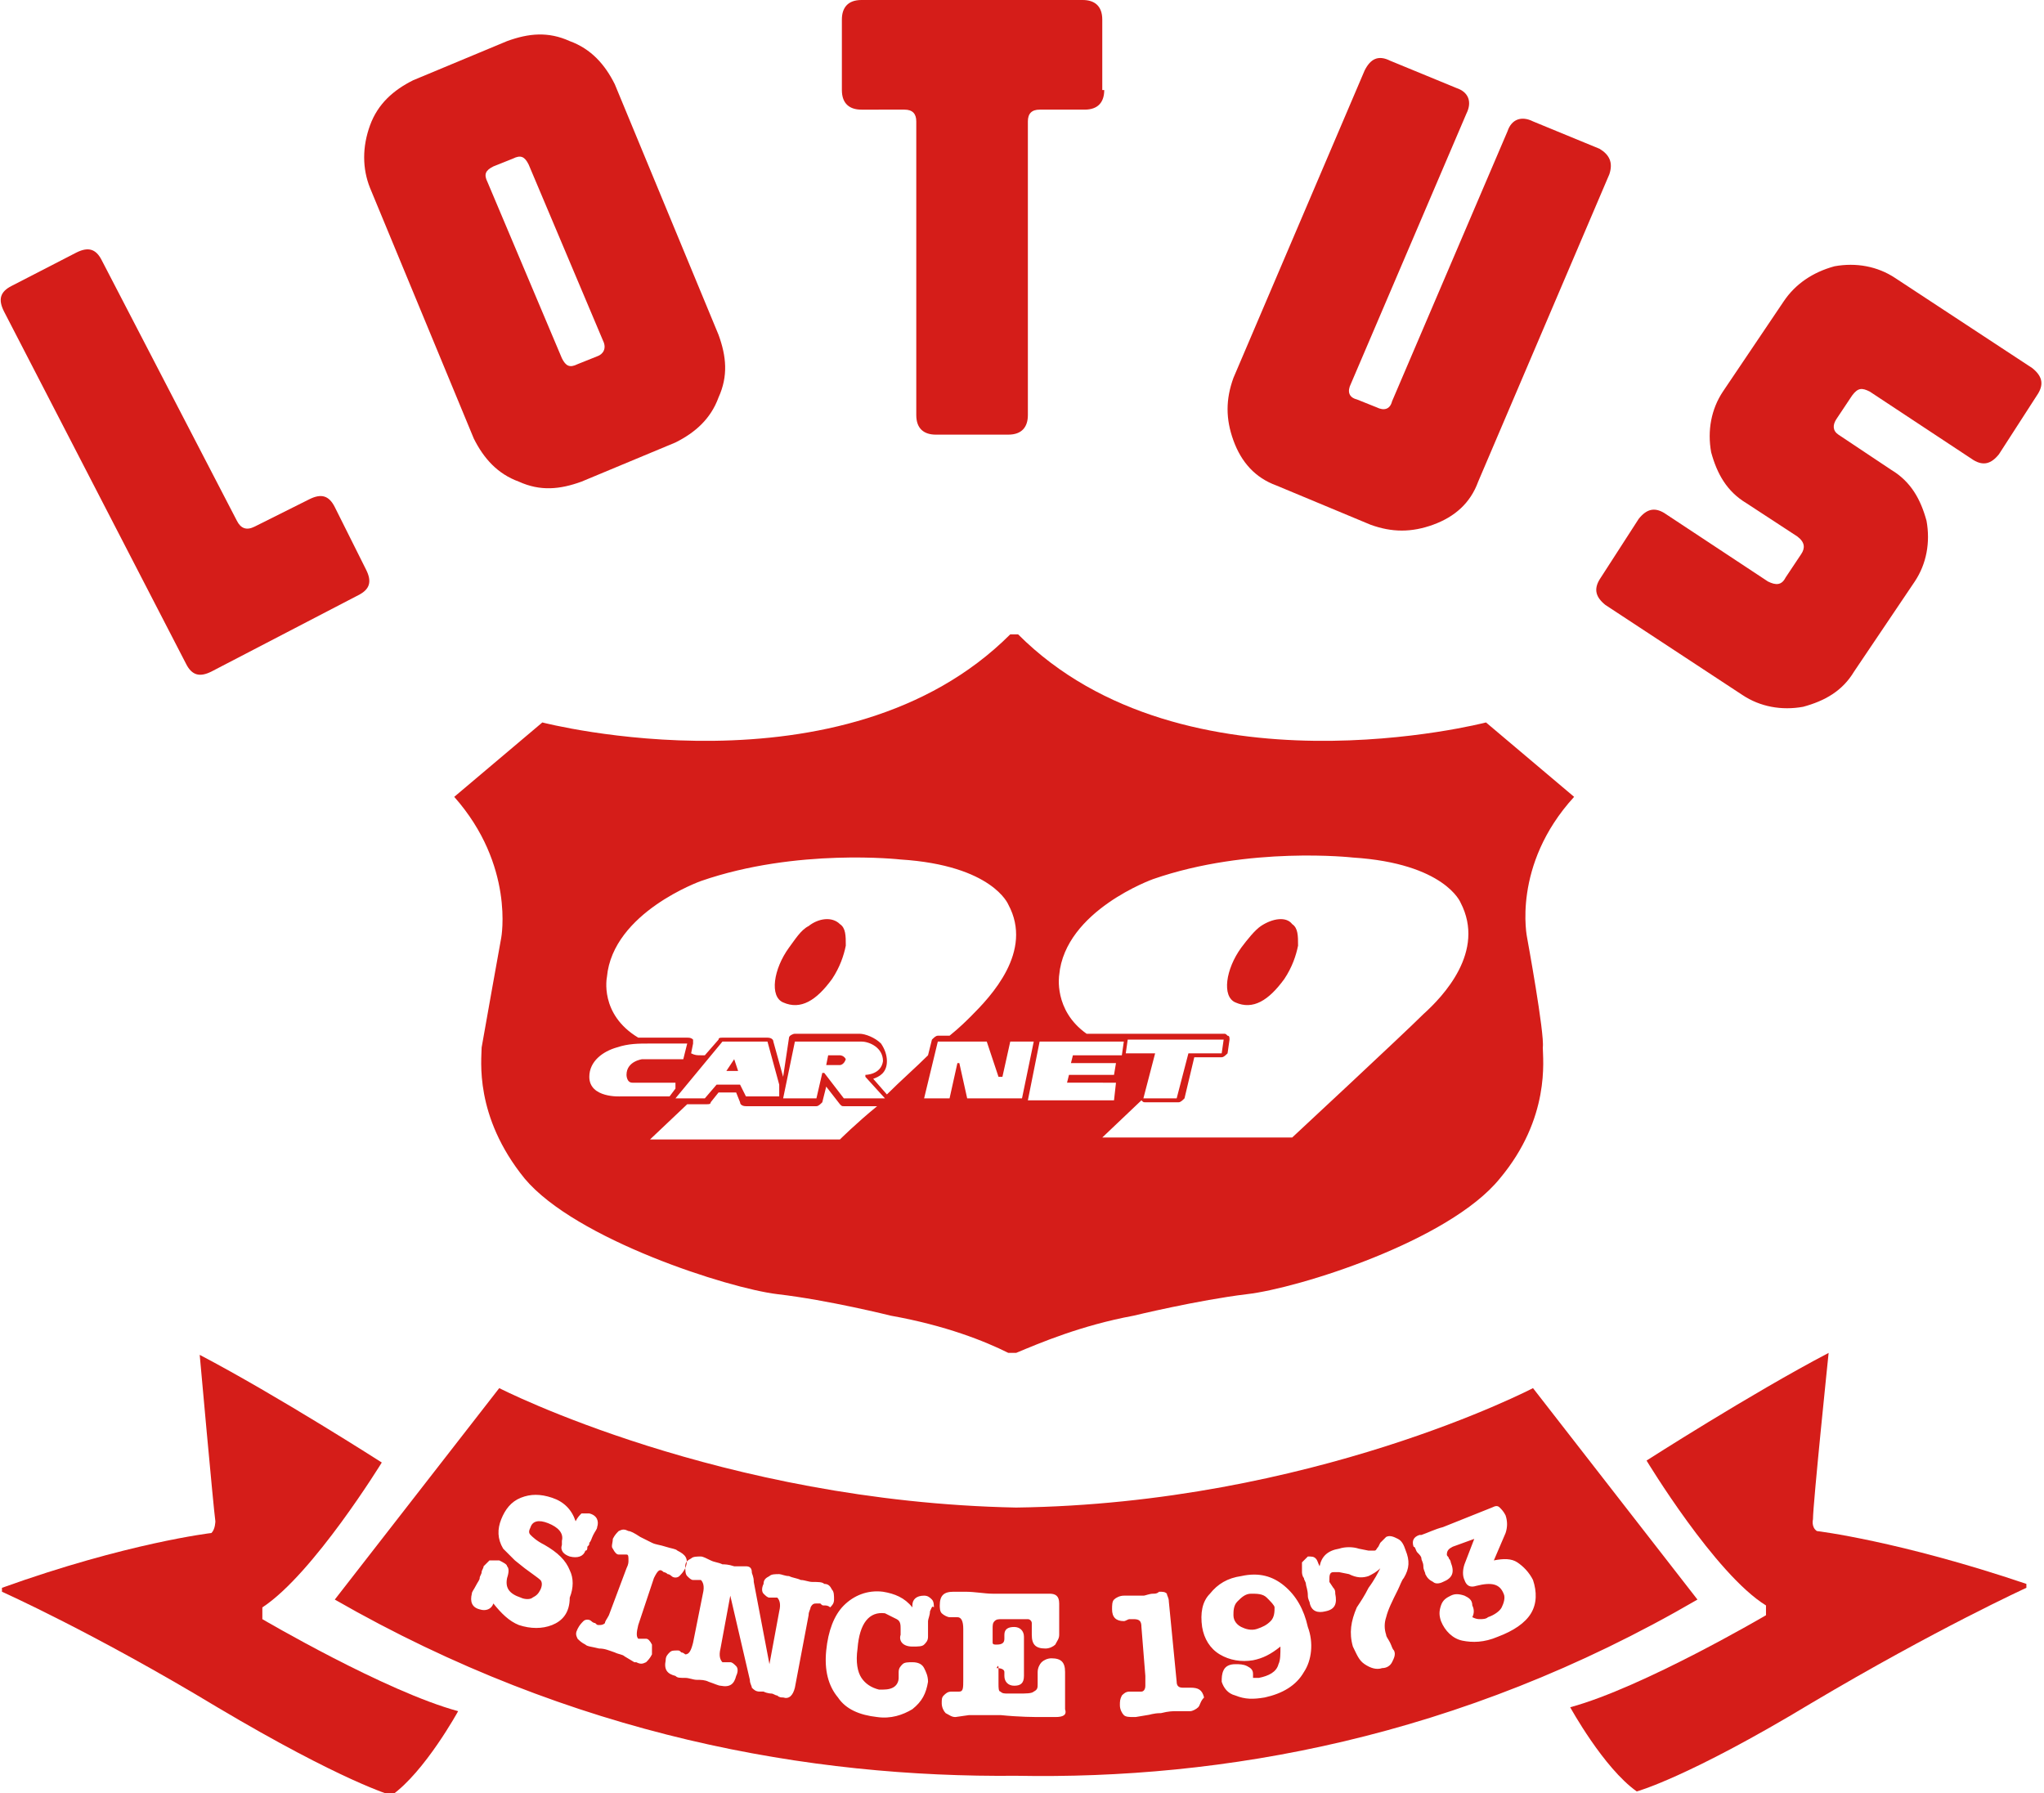
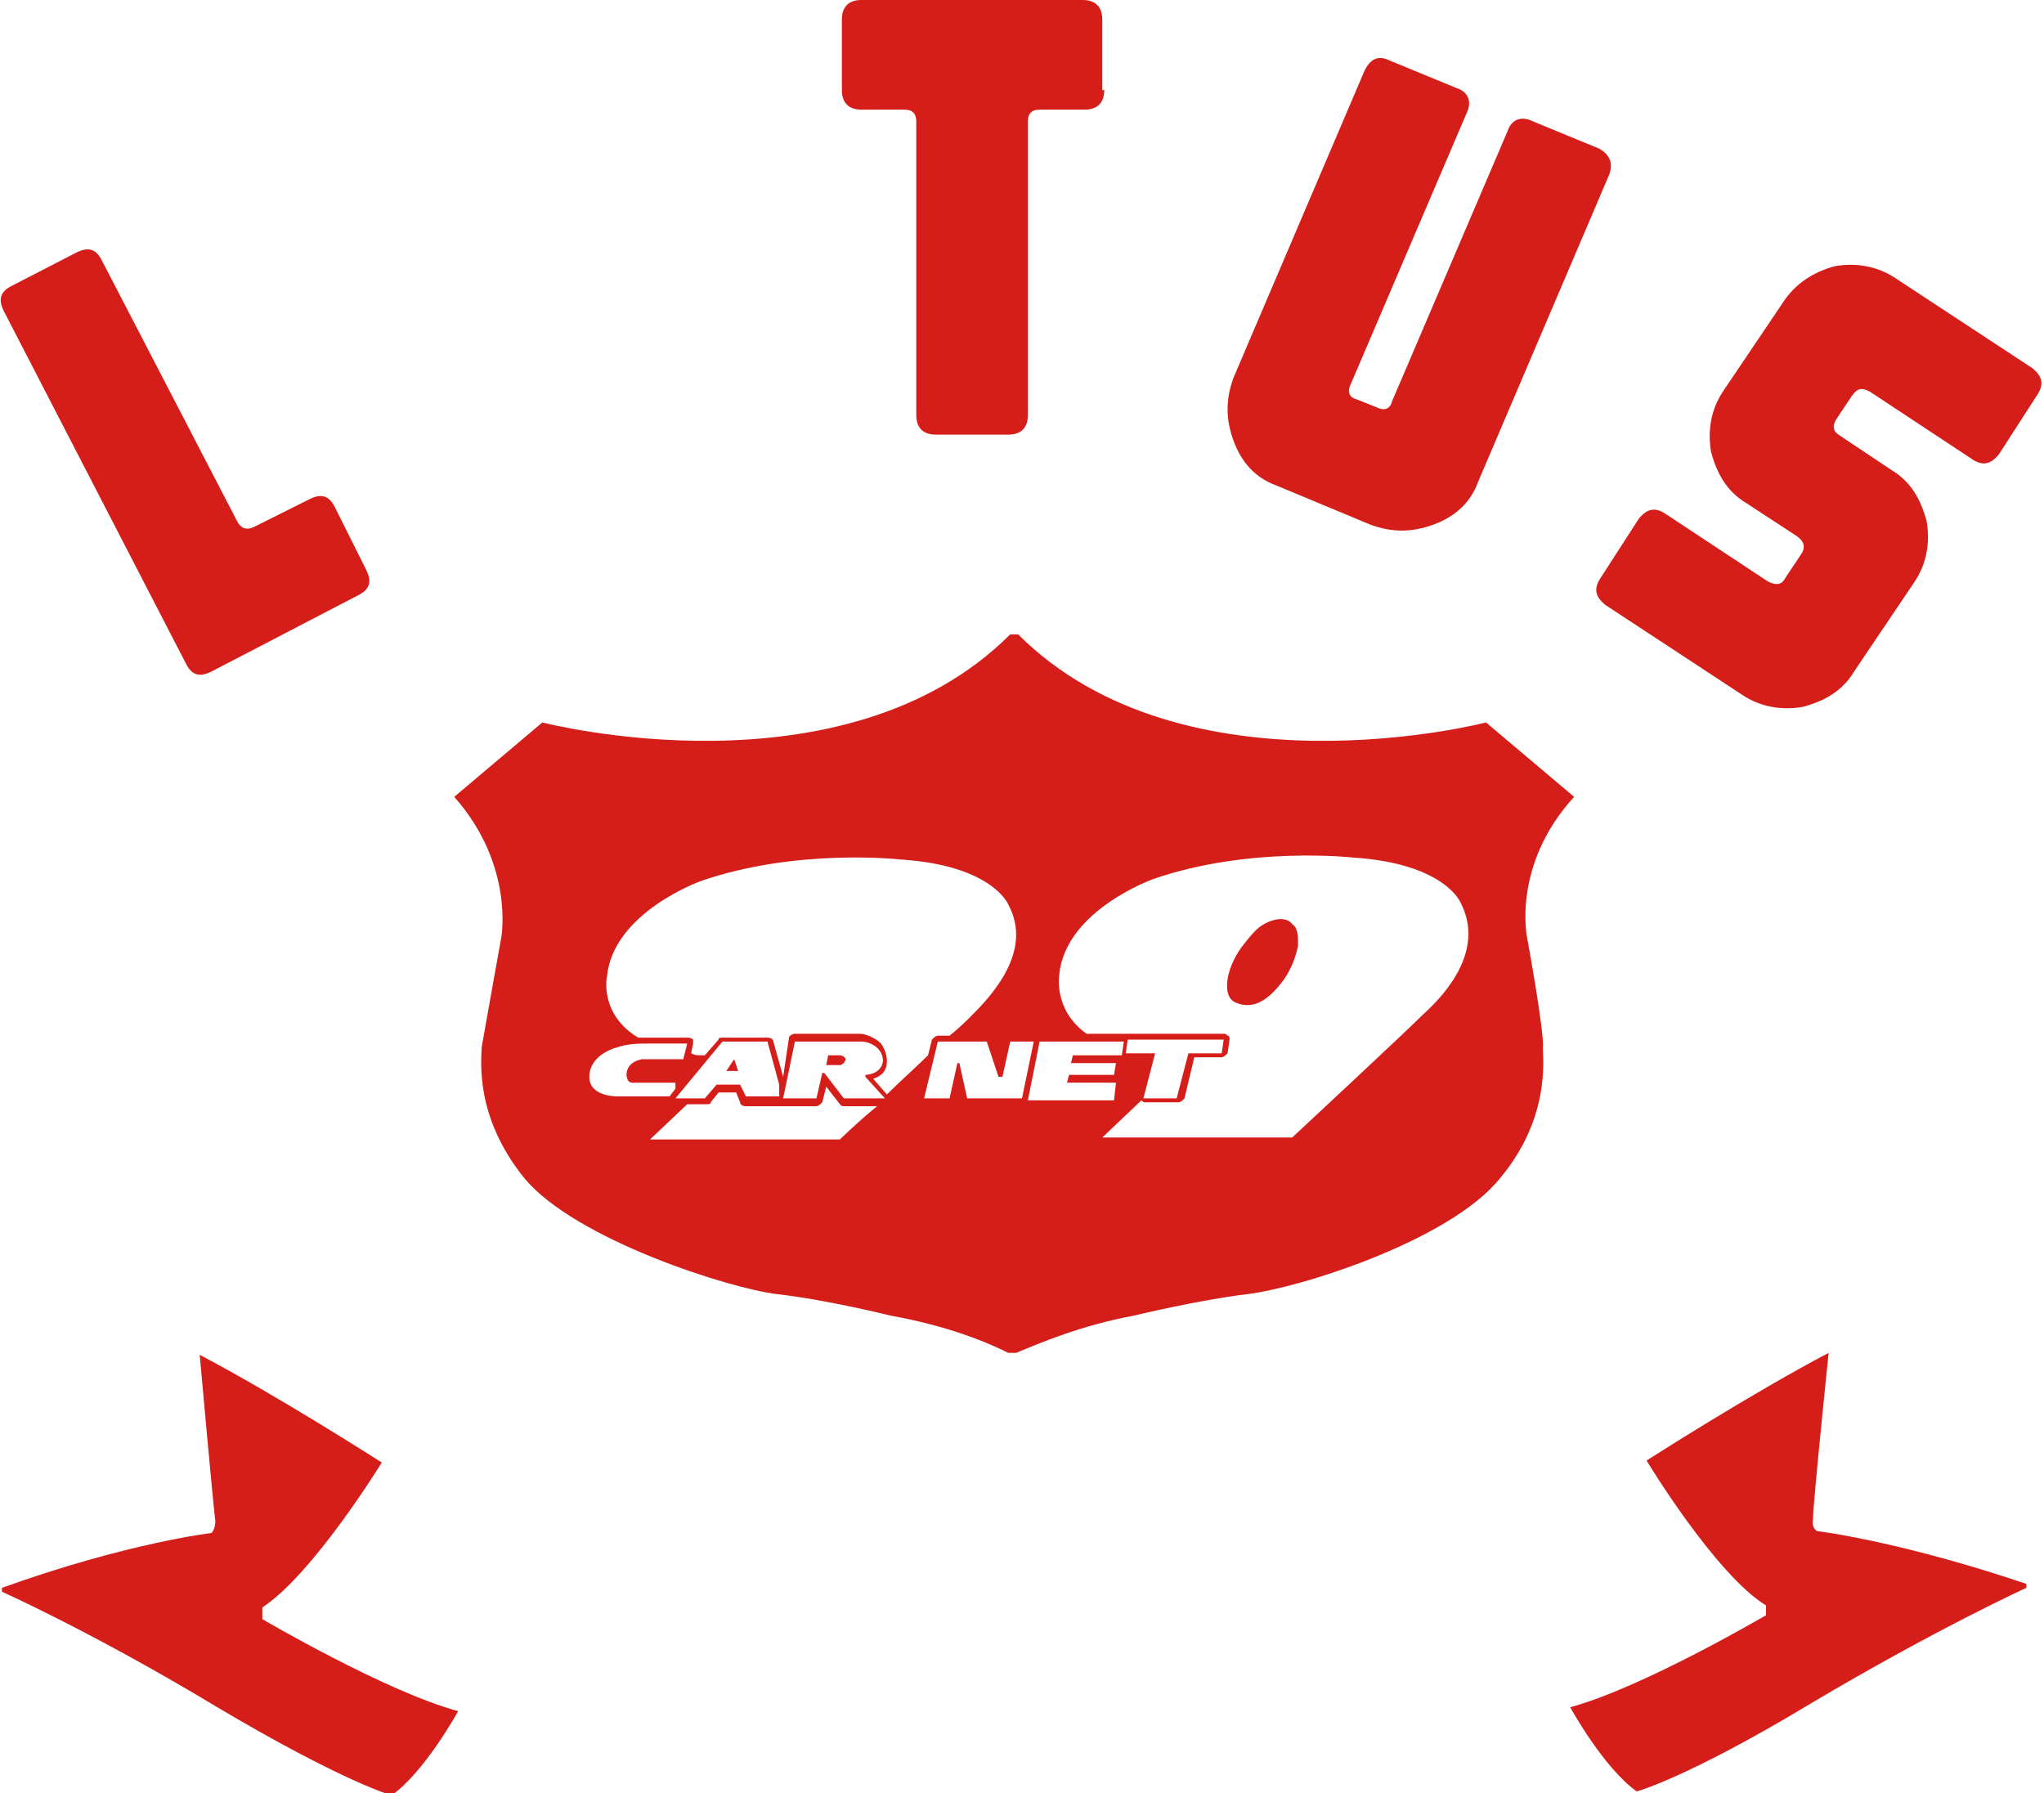
<svg xmlns="http://www.w3.org/2000/svg" version="1.1" id="ガイド" x="0px" y="0px" viewBox="0 0 104.4 91.6" style="enable-background:new 0 0 104.4 91.6;" xml:space="preserve">
  <style type="text/css">
	.st0{fill:#D51D19;}
</style>
  <g>
    <path class="st0" d="M18.7,29.1c0.3,0.6,0.2,1-0.4,1.3l-7.5,3.9c-0.6,0.3-1,0.2-1.3-0.4l-9.3-18c-0.3-0.6-0.2-1,0.4-1.3l3.3-1.7   c0.6-0.3,1-0.2,1.3,0.4l6.9,13.3c0.2,0.4,0.5,0.5,0.9,0.3l2.8-1.4c0.6-0.3,1-0.2,1.3,0.4L18.7,29.1z" />
-     <path class="st0" d="M36.7,17.1c0.4,1.1,0.5,2.1,0,3.2c-0.4,1.1-1.2,1.8-2.2,2.3l-4.8,2c-1.1,0.4-2.1,0.5-3.2,0   c-1.1-0.4-1.8-1.2-2.3-2.2L18.9,9.6c-0.4-1-0.4-2.1,0-3.2c0.4-1.1,1.2-1.8,2.2-2.3l4.8-2c1.1-0.4,2.1-0.5,3.2,0   c1.1,0.4,1.8,1.2,2.3,2.2L36.7,17.1z M30.8,17.4l-3.8-9c-0.2-0.4-0.4-0.5-0.8-0.3l-1,0.4c-0.4,0.2-0.5,0.4-0.3,0.8l3.8,9   c0.2,0.4,0.4,0.5,0.8,0.3l1-0.4C30.8,18.1,31,17.8,30.8,17.4z" />
    <path class="st0" d="M56.4,4.6c0,0.6-0.3,1-1,1h-2.3c-0.4,0-0.6,0.2-0.6,0.6v15c0,0.6-0.3,1-1,1h-3.7c-0.6,0-1-0.3-1-1v-15   c0-0.4-0.2-0.6-0.6-0.6H44c-0.6,0-1-0.3-1-1V1c0-0.6,0.3-1,1-1h11.3c0.6,0,1,0.3,1,1V4.6z" />
    <path class="st0" d="M82.2,8.9l-6.7,15.7c-0.4,1.1-1.2,1.8-2.3,2.2c-1.1,0.4-2.1,0.4-3.2,0l-4.8-2c-1.1-0.4-1.8-1.2-2.2-2.3   c-0.4-1.1-0.4-2.1,0-3.2l6.7-15.7C70,3,70.4,2.8,71,3.1l3.4,1.4c0.6,0.2,0.8,0.7,0.5,1.3L69,19.6c-0.2,0.4-0.1,0.7,0.3,0.8l1,0.4   c0.4,0.2,0.7,0.1,0.8-0.3L77,6.7c0.2-0.6,0.7-0.8,1.3-0.5l3.4,1.4C82.2,7.9,82.4,8.3,82.2,8.9z" />
    <path class="st0" d="M94.7,34.3c-0.6,1-1.5,1.5-2.6,1.8c-1.1,0.2-2.2,0-3.1-0.6l-7-4.6c-0.5-0.4-0.6-0.8-0.3-1.3l2-3.1   c0.4-0.5,0.8-0.6,1.3-0.3l5.3,3.5c0.4,0.2,0.7,0.2,0.9-0.2l0.8-1.2c0.2-0.3,0.2-0.6-0.2-0.9l-2.6-1.7c-1-0.6-1.5-1.5-1.8-2.6   c-0.2-1.1,0-2.2,0.6-3.1l3.1-4.6c0.6-0.9,1.5-1.5,2.6-1.8c1.1-0.2,2.2,0,3.1,0.6l7,4.6c0.5,0.4,0.6,0.8,0.3,1.3l-2,3.1   c-0.4,0.5-0.8,0.6-1.3,0.3l-5.3-3.5c-0.4-0.2-0.6-0.2-0.9,0.2l-0.8,1.2c-0.2,0.3-0.2,0.6,0.1,0.8l2.7,1.8c1,0.6,1.5,1.5,1.8,2.6   c0.2,1.1,0,2.2-0.6,3.1L94.7,34.3z" />
  </g>
  <g>
    <path class="st0" d="M13.4,82.1c2.6-1.7,6.1-7.4,6.1-7.4s-5.3-3.4-9.3-5.5c0,0,0.7,7.8,0.8,8.5c0,0,0,0.4-0.2,0.6   c0,0-4.3,0.5-10.7,2.8l0,0.2c0,0,4.7,2.1,11,5.9c6.4,3.8,8.9,4.5,8.9,4.5c1.7-1.2,3.4-4.3,3.4-4.3c-3.7-1-10-4.7-10-4.7V82.1z" />
    <path class="st0" d="M92.8,78.2c-0.3-0.2-0.2-0.6-0.2-0.6c0-0.8,0.8-8.5,0.8-8.5c-4,2.1-9.3,5.5-9.3,5.5s3.5,5.8,6.1,7.4v0.5   c0,0-6.3,3.7-10,4.7c0,0,1.7,3.1,3.4,4.3c0,0,2.6-0.7,8.9-4.5c6.4-3.8,11-5.9,11-5.9l0-0.2C97,78.7,92.8,78.2,92.8,78.2z" />
-     <path class="st0" d="M64.7,81.6c-0.2-0.2-0.5-0.2-0.8-0.2c-0.3,0-0.5,0.2-0.7,0.4c-0.2,0.2-0.2,0.5-0.2,0.7c0,0.3,0.2,0.5,0.4,0.6   c0.2,0.1,0.5,0.2,0.8,0.1c0.3-0.1,0.5-0.2,0.7-0.4c0.2-0.2,0.2-0.5,0.2-0.7C65.1,82,64.9,81.8,64.7,81.6z" />
-     <path class="st0" d="M78.3,70.9c0,0-11.3,5.9-26.4,6.1c-15.1-0.3-26.4-6.1-26.4-6.1l-8.4,10.8c12.2,7,24.3,9.1,34.8,9   c10.5,0.2,22.6-1.9,34.8-9L78.3,70.9z M28.2,83c-0.5,0.2-1.1,0.2-1.7,0c-0.5-0.2-0.9-0.6-1.3-1.1c-0.1,0.3-0.4,0.4-0.7,0.3   c-0.4-0.1-0.5-0.4-0.4-0.8c0-0.1,0.1-0.2,0.2-0.4c0.1-0.2,0.2-0.3,0.2-0.4c0-0.1,0.1-0.2,0.1-0.3c0-0.1,0.1-0.2,0.1-0.3   c0.1-0.1,0.2-0.2,0.3-0.3c0.2,0,0.3,0,0.5,0c0.2,0.1,0.4,0.2,0.4,0.3c0.1,0.1,0.1,0.3,0,0.6c-0.1,0.5,0.1,0.8,0.7,1   c0.2,0.1,0.5,0.1,0.6,0c0.2-0.1,0.3-0.2,0.4-0.4c0.1-0.2,0.1-0.4,0-0.5c-0.1-0.1-0.4-0.3-0.8-0.6l-0.5-0.4   c-0.2-0.2-0.4-0.4-0.6-0.6c-0.3-0.5-0.3-1-0.1-1.5c0.2-0.5,0.5-0.9,1-1.1c0.5-0.2,1-0.2,1.6,0c0.6,0.2,1,0.6,1.2,1.2   c0.1-0.2,0.2-0.3,0.3-0.4c0.1,0,0.2,0,0.4,0c0.4,0.1,0.5,0.4,0.4,0.7c0,0.1-0.1,0.2-0.2,0.4c-0.1,0.2-0.1,0.3-0.2,0.4   c0,0.1,0,0.1-0.1,0.2c0,0.1,0,0.2-0.1,0.2l0,0c-0.1,0.3-0.4,0.4-0.8,0.3c-0.3-0.1-0.5-0.3-0.4-0.6l0-0.2c0.1-0.4-0.2-0.7-0.7-0.9   c-0.5-0.2-0.8-0.1-0.9,0.2c-0.1,0.2-0.1,0.3,0,0.4c0.1,0.1,0.3,0.3,0.7,0.5c0.7,0.4,1.1,0.8,1.3,1.3c0.2,0.4,0.2,0.9,0,1.4   C29.1,82.4,28.7,82.8,28.2,83z M33.4,80.6L32.6,83c-0.1,0.4-0.1,0.6,0,0.7c0,0,0.1,0,0.2,0c0.1,0,0.2,0,0.2,0   c0.1,0,0.2,0.1,0.3,0.3c0,0.1,0,0.3,0,0.5c-0.1,0.2-0.2,0.3-0.3,0.4c-0.2,0.1-0.3,0.1-0.5,0c0,0-0.1,0-0.1,0l-0.5-0.3   c-0.1-0.1-0.3-0.1-0.5-0.2c-0.3-0.1-0.5-0.2-0.8-0.2c-0.4-0.1-0.6-0.1-0.7-0.2c-0.2-0.1-0.3-0.2-0.4-0.3c-0.1-0.2-0.1-0.3,0-0.5   c0.1-0.2,0.2-0.3,0.3-0.4c0.1-0.1,0.3-0.1,0.4,0c0,0,0.1,0.1,0.2,0.1c0.1,0.1,0.1,0.1,0.2,0.1c0.1,0,0.2,0,0.3-0.1   c0-0.1,0.1-0.2,0.2-0.4l0.9-2.4c0.1-0.2,0.1-0.3,0.1-0.4c0-0.2,0-0.3-0.1-0.3c0,0-0.1,0-0.2,0c-0.1,0-0.2,0-0.2,0   c-0.1,0-0.2-0.1-0.3-0.3c-0.1-0.1,0-0.3,0-0.5c0.1-0.2,0.2-0.3,0.3-0.4c0.2-0.1,0.3-0.1,0.5,0c0.1,0,0.3,0.1,0.6,0.3   c0.2,0.1,0.4,0.2,0.6,0.3c0.2,0.1,0.4,0.1,0.7,0.2c0.3,0.1,0.5,0.1,0.6,0.2c0.4,0.2,0.6,0.4,0.4,0.9c-0.1,0.2-0.2,0.3-0.3,0.4   c-0.1,0.1-0.3,0.1-0.4,0c0,0-0.1-0.1-0.2-0.1c-0.1-0.1-0.2-0.1-0.2-0.1C33.7,80.1,33.6,80.2,33.4,80.6z M41.7,81.9   c-0.1,0-0.2,0-0.3,0.2c0,0.1-0.1,0.2-0.1,0.4l-0.7,3.7c-0.1,0.4-0.3,0.6-0.6,0.5c-0.1,0-0.2,0-0.3-0.1c-0.1,0-0.2-0.1-0.3-0.1   c0,0-0.2,0-0.4-0.1l-0.2,0c-0.2,0-0.3-0.1-0.4-0.2c0-0.1-0.1-0.2-0.1-0.4l-1-4.3l-0.5,2.7c-0.1,0.4,0,0.6,0.1,0.7c0,0,0.1,0,0.2,0   c0.1,0,0.2,0,0.2,0c0.1,0,0.2,0.1,0.3,0.2c0.1,0.1,0.1,0.3,0,0.5c-0.1,0.4-0.3,0.6-0.8,0.5c-0.1,0-0.3-0.1-0.6-0.2   c-0.2-0.1-0.4-0.1-0.6-0.1c-0.2,0-0.4-0.1-0.6-0.1c-0.3,0-0.4,0-0.5-0.1c-0.4-0.1-0.6-0.3-0.5-0.8c0-0.2,0.1-0.3,0.2-0.4   c0.1-0.1,0.2-0.1,0.4-0.1c0.1,0,0.1,0,0.2,0.1c0.1,0,0.2,0.1,0.2,0.1c0.2,0,0.3-0.2,0.4-0.6l0.5-2.5c0.1-0.4,0-0.6-0.1-0.7   c0,0-0.1,0-0.2,0c-0.1,0-0.2,0-0.2,0c-0.1,0-0.2-0.1-0.3-0.2c-0.1-0.1-0.1-0.3-0.1-0.5c0-0.2,0.1-0.3,0.3-0.4   c0.1-0.1,0.3-0.1,0.5-0.1c0.1,0,0.3,0.1,0.5,0.2c0.2,0.1,0.4,0.1,0.6,0.2c0.1,0,0.3,0,0.6,0.1c0.1,0,0.3,0,0.4,0c0.1,0,0.2,0,0.2,0   c0.2,0,0.3,0.1,0.3,0.3c0,0.1,0.1,0.2,0.1,0.5l0.8,4.2l0.5-2.7c0.1-0.4,0-0.6-0.1-0.7c0,0-0.1,0-0.2,0c-0.1,0-0.2,0-0.2,0   c-0.1,0-0.2-0.1-0.3-0.2c-0.1-0.1-0.1-0.3,0-0.5c0-0.2,0.1-0.3,0.3-0.4c0.1-0.1,0.3-0.1,0.5-0.1c0.1,0,0.3,0.1,0.5,0.1   c0.2,0.1,0.4,0.1,0.6,0.2c0.2,0,0.4,0.1,0.6,0.1c0.3,0,0.5,0,0.6,0.1c0.2,0,0.3,0.1,0.4,0.3c0.1,0.1,0.1,0.3,0.1,0.5   c0,0.2-0.1,0.3-0.2,0.4C42.3,82,42.2,82,42.1,82c-0.1,0-0.1,0-0.2-0.1C41.8,81.9,41.7,81.9,41.7,81.9z M47.5,82.3   c0,0.2-0.1,0.4-0.1,0.5c0,0.1,0,0.2,0,0.4c0,0.2,0,0.3,0,0.4c0,0.2-0.1,0.3-0.2,0.4c-0.1,0.1-0.3,0.1-0.6,0.1   c-0.5,0-0.7-0.3-0.6-0.6l0-0.3c0-0.2,0-0.4-0.2-0.5c-0.2-0.1-0.4-0.2-0.6-0.3c-0.8-0.1-1.3,0.5-1.4,1.8c-0.1,0.7,0,1.2,0.2,1.5   c0.2,0.3,0.5,0.5,0.9,0.6c0.3,0,0.5,0,0.7-0.1c0.2-0.1,0.3-0.3,0.3-0.5l0-0.3c0-0.2,0.1-0.3,0.2-0.4c0.1-0.1,0.3-0.1,0.5-0.1   c0.3,0,0.5,0.1,0.6,0.3c0.1,0.2,0.2,0.4,0.2,0.7c-0.1,0.6-0.3,1-0.8,1.4c-0.5,0.3-1.1,0.5-1.8,0.4c-0.9-0.1-1.6-0.4-2-1   c-0.5-0.6-0.7-1.4-0.6-2.4c0.1-1,0.4-1.8,0.9-2.3c0.5-0.5,1.2-0.8,2-0.7c0.6,0.1,1.1,0.3,1.5,0.8c0,0,0,0,0-0.1   c0-0.3,0.2-0.5,0.6-0.5c0.2,0,0.3,0.1,0.4,0.2c0.1,0.1,0.1,0.3,0.1,0.4C47.6,82,47.6,82.1,47.5,82.3z M53.9,87.7   c-0.1,0-0.3,0-0.6,0c-0.5,0-1.2,0-2.2-0.1l-0.8,0c-0.3,0-0.6,0-0.8,0l-0.7,0.1c0,0,0,0,0,0c0,0,0,0,0,0c-0.2,0-0.3-0.1-0.5-0.2   c-0.1-0.1-0.2-0.3-0.2-0.5c0-0.2,0-0.3,0.1-0.4c0.1-0.1,0.2-0.2,0.4-0.2c0,0,0.1,0,0.2,0c0.1,0,0.2,0,0.2,0c0.2,0,0.2-0.2,0.2-0.6   l0-2.6c0-0.4-0.1-0.6-0.3-0.6c0,0-0.1,0-0.2,0c-0.1,0-0.2,0-0.2,0c-0.1,0-0.3-0.1-0.4-0.2c-0.1-0.1-0.1-0.3-0.1-0.4   c0-0.5,0.2-0.7,0.7-0.7c0.1,0,0.3,0,0.6,0c0.5,0,1,0.1,1.4,0.1c0,0,0.4,0,1.1,0c0.5,0,0.8,0,1,0c0.3,0,0.5,0,0.8,0   c0.3,0,0.5,0.1,0.5,0.5c0,0.1,0,0.2,0,0.4c0,0.2,0,0.3,0,0.4c0,0.1,0,0.2,0,0.4c0,0.2,0,0.3,0,0.4c0,0.2-0.1,0.3-0.2,0.5   c-0.1,0.1-0.3,0.2-0.5,0.2c-0.5,0-0.7-0.2-0.7-0.7c0-0.1,0-0.2,0-0.3c0-0.1,0-0.2,0-0.3c0-0.1-0.1-0.2-0.2-0.2c0,0-0.2,0-0.4,0   l-0.9,0c-0.2,0-0.3,0-0.4,0.1c-0.1,0.1-0.1,0.2-0.1,0.4l0,0.5c0,0.1,0,0.2,0,0.2c0,0.1,0.1,0.1,0.2,0.1c0.3,0,0.4-0.1,0.4-0.3v-0.1   c0,0,0-0.1,0-0.1c0-0.3,0.2-0.4,0.5-0.4c0.3,0,0.5,0.2,0.5,0.5c0,0.1,0,0.2,0,0.3c0,0.2,0,0.4,0,0.6c0,0.2,0,0.4,0,0.6   c0,0.2,0,0.4,0,0.5c0,0.4-0.2,0.5-0.5,0.5c-0.3,0-0.5-0.2-0.5-0.5v0c0,0,0-0.1,0-0.2c0-0.1-0.1-0.2-0.4-0.2C51,85,51,85.1,51,85.3   l0,0.7c0,0.2,0,0.4,0.1,0.4c0.1,0.1,0.2,0.1,0.4,0.1l0.5,0c0.4,0,0.7,0,0.8-0.1c0.2-0.1,0.2-0.2,0.2-0.4c0-0.1,0-0.2,0-0.3   c0-0.1,0-0.2,0-0.3c0-0.2,0.1-0.4,0.2-0.5c0.1-0.1,0.3-0.2,0.5-0.2c0.5,0,0.7,0.2,0.7,0.7c0,0.2,0,0.3,0,0.5c0,0.3,0,0.5,0,0.6   c0,0.1,0,0.2,0,0.4c0,0.1,0,0.2,0,0.4C54.5,87.6,54.3,87.7,53.9,87.7z M61.2,87.2c-0.1,0.1-0.3,0.2-0.4,0.2c0,0-0.1,0-0.1,0l-0.6,0   c-0.2,0-0.4,0-0.8,0.1c-0.4,0-0.6,0.1-0.7,0.1L58,87.7c0,0-0.1,0-0.1,0c-0.2,0-0.4,0-0.5-0.1c-0.1-0.1-0.2-0.3-0.2-0.5   c0-0.2,0-0.3,0.1-0.5c0.1-0.1,0.2-0.2,0.4-0.2c0.1,0,0.1,0,0.3,0c0.1,0,0.2,0,0.3,0c0.1,0,0.2-0.1,0.2-0.3c0,0,0-0.2,0-0.5   l-0.2-2.5c0-0.3-0.1-0.4-0.4-0.4c0,0-0.1,0-0.2,0c-0.1,0-0.2,0.1-0.3,0.1c-0.4,0-0.6-0.2-0.6-0.6c0-0.2,0-0.4,0.1-0.5   c0.1-0.1,0.3-0.2,0.5-0.2c0.1,0,0.3,0,0.5,0c0.2,0,0.4,0,0.5,0c0.1,0,0.3-0.1,0.5-0.1c0.1,0,0.2,0,0.3-0.1c0.2,0,0.3,0,0.4,0.1   c0,0.1,0.1,0.2,0.1,0.4l0.4,4.1c0,0.2,0.1,0.3,0.3,0.3c0,0,0.1,0,0.2,0c0.1,0,0.2,0,0.2,0c0.4,0,0.6,0.1,0.7,0.5   C61.3,86.9,61.3,87.1,61.2,87.2z M66.6,85.4c-0.4,0.7-1.1,1.1-2,1.3c-0.6,0.1-1,0.1-1.5-0.1c-0.4-0.1-0.6-0.4-0.7-0.7   c0-0.2,0-0.4,0.1-0.6c0.1-0.2,0.3-0.3,0.6-0.3c0.2,0,0.4,0,0.6,0.1c0.2,0.1,0.3,0.2,0.3,0.4c0,0,0,0.1,0,0.2c0.1,0,0.2,0,0.3,0   c0.5-0.1,0.9-0.3,1-0.7c0.1-0.2,0.1-0.5,0.1-0.9c-0.5,0.4-0.9,0.6-1.4,0.7c-0.6,0.1-1.2,0-1.7-0.3c-0.5-0.3-0.8-0.8-0.9-1.4   c-0.1-0.7,0-1.3,0.4-1.7c0.4-0.5,0.9-0.8,1.6-0.9c0.9-0.2,1.6,0,2.2,0.5c0.6,0.5,1,1.2,1.2,2.1C67.1,83.9,67,84.8,66.6,85.4z    M71.7,80.6c-0.1,0.1-0.2,0.4-0.3,0.6c-0.3,0.6-0.5,1-0.6,1.4c-0.1,0.3-0.1,0.6,0,0.9c0,0.1,0.1,0.2,0.2,0.4   c0.1,0.2,0.1,0.3,0.2,0.4c0.1,0.2,0,0.4-0.1,0.6c-0.1,0.2-0.3,0.3-0.5,0.3c-0.3,0.1-0.6,0-0.9-0.2c-0.3-0.2-0.4-0.5-0.6-0.9   c-0.2-0.7-0.1-1.3,0.2-2c0.2-0.3,0.4-0.6,0.6-1c0.3-0.4,0.5-0.8,0.6-1c-0.2,0.2-0.4,0.3-0.6,0.4c-0.3,0.1-0.6,0.1-1-0.1l-0.5-0.1   c-0.1,0-0.2,0-0.3,0c-0.2,0-0.2,0.2-0.2,0.4c0,0,0,0,0,0.1l0.2,0.3c0.1,0.1,0.1,0.2,0.1,0.3c0.1,0.5,0,0.8-0.5,0.9   c-0.4,0.1-0.7,0-0.8-0.4c0-0.1-0.1-0.2-0.1-0.4c0-0.3-0.1-0.5-0.1-0.6c0-0.1-0.1-0.2-0.1-0.3c-0.1-0.1-0.1-0.3-0.1-0.3   c0-0.2,0-0.3,0-0.5c0.1-0.1,0.2-0.2,0.3-0.3c0.2,0,0.3,0,0.4,0.1c0.1,0.1,0.1,0.2,0.2,0.4c0.1-0.5,0.4-0.8,1-0.9   c0.3-0.1,0.7-0.1,1,0l0.5,0.1c0.1,0,0.2,0,0.3,0c0.1,0,0.1-0.1,0.2-0.2l0.1-0.2c0.1-0.1,0.2-0.2,0.3-0.3c0.2-0.1,0.4,0,0.6,0.1   c0.2,0.1,0.3,0.3,0.4,0.6C72,79.7,72,80.1,71.7,80.6z M76.5,83.6c-0.7,0.3-1.3,0.3-1.8,0.2c-0.5-0.1-0.9-0.5-1.1-1   c-0.1-0.3-0.1-0.5,0-0.8c0.1-0.3,0.3-0.4,0.5-0.5c0.2-0.1,0.4-0.1,0.7,0c0.2,0.1,0.4,0.2,0.4,0.5c0.1,0.2,0.1,0.4,0,0.6   c0.2,0.1,0.3,0.1,0.4,0.1c0.1,0,0.3,0,0.4-0.1c0.3-0.1,0.6-0.3,0.7-0.5c0.1-0.2,0.2-0.5,0.1-0.7c-0.2-0.5-0.6-0.6-1.4-0.4   c-0.3,0.1-0.5,0-0.6-0.3c-0.1-0.2-0.1-0.5,0-0.8l0.5-1.3L74.2,79c-0.2,0.1-0.3,0.2-0.3,0.4c0,0.1,0.1,0.1,0.1,0.2   c0.1,0.1,0.1,0.2,0.1,0.2c0.2,0.5,0.1,0.8-0.4,1c-0.2,0.1-0.4,0.1-0.5,0c-0.2-0.1-0.3-0.2-0.4-0.4c0-0.1-0.1-0.2-0.1-0.4   c0-0.2-0.1-0.3-0.1-0.4c0-0.1-0.1-0.2-0.2-0.3c-0.1-0.1-0.1-0.3-0.2-0.3c-0.1-0.3,0-0.5,0.3-0.6l0.1,0c0.3-0.1,0.7-0.3,1.1-0.4   l2.5-1c0.2-0.1,0.3-0.1,0.4,0c0.1,0.1,0.2,0.2,0.3,0.4c0.1,0.3,0.1,0.6,0,0.9l-0.6,1.4c0.5-0.1,0.9-0.1,1.2,0.1   c0.3,0.2,0.6,0.5,0.8,0.9c0.2,0.6,0.2,1.2-0.1,1.7C77.9,82.9,77.3,83.3,76.5,83.6z" />
  </g>
  <g>
    <path class="st0" d="M64.4,47.3c-0.3,0.2-0.7,0.7-1,1.1c-0.8,1.1-1,2.5-0.3,2.8c0.9,0.4,1.7-0.1,2.5-1.2c0.4-0.6,0.6-1.2,0.7-1.7   c0-0.5,0-0.9-0.3-1.1C65.7,46.8,65,46.9,64.4,47.3z" />
    <path class="st0" d="M42.9,53.9l-0.6,0l-0.1,0.5l0.7,0c0,0,0.2,0,0.3-0.3C43.1,53.9,42.9,53.9,42.9,53.9z" />
-     <path class="st0" d="M41.3,47.3c-0.4,0.2-0.7,0.7-1,1.1c-0.8,1.1-1,2.5-0.3,2.8c0.9,0.4,1.7-0.1,2.5-1.2c0.4-0.6,0.6-1.2,0.7-1.7   c0-0.5,0-0.9-0.3-1.1C42.5,46.8,41.8,46.9,41.3,47.3z" />
    <polygon class="st0" points="37.5,54.1 37.1,54.7 37.7,54.7  " />
    <path class="st0" d="M78,47.9c0,0-0.8-3.7,2.4-7.2l-4.5-3.8c0,0-15.4,4-23.9-4.5h-0.4c-8.5,8.5-23.9,4.5-23.9,4.5l-4.5,3.8   c3.1,3.5,2.4,7.2,2.4,7.2s-0.9,5-1,5.6c0,0.6-0.4,3.5,2.2,6.7c2.6,3.1,10.4,5.6,12.9,5.9c2.6,0.3,5.8,1.1,5.8,1.1   c2.8,0.5,4.8,1.3,6,1.9v0h0.4v0c1.2-0.5,3.3-1.4,6-1.9c0,0,3.3-0.8,5.8-1.1c2.6-0.3,10.3-2.7,12.9-5.9c2.6-3.1,2.2-6.1,2.2-6.7   C78.9,52.8,78,47.9,78,47.9z M30.1,55c0-0.8,0.7-1.3,1.4-1.5c0.6-0.2,1.1-0.2,1.7-0.2l1.9,0l-0.2,0.8h-2.1c0,0-0.8,0.1-0.8,0.8   c0,0,0,0.4,0.3,0.4h2.2l0,0.3L34.2,56h-2.5C31.7,56,30.1,56.1,30.1,55z M36.9,53.2h2.3l0.6,2.2v0.6h-1.7l-0.3-0.6h-1.2L36,56.1   h-1.5L36.9,53.2z M42.9,58.2h-9.7l1.9-1.8h1c0.1,0,0.2,0,0.2-0.1l0.4-0.5h0.9l0.2,0.5c0,0.1,0.1,0.2,0.3,0.2h1.7c0,0,0.1,0,0.1,0   c0,0,0.1,0,0.1,0h1.7c0.1,0,0.2-0.1,0.3-0.2l0.2-0.8l0.7,0.9c0.1,0.1,0.1,0.1,0.2,0.1h1.7C43.7,57.4,42.9,58.2,42.9,58.2z    M43.1,56.1l-1-1.3H42l-0.3,1.3H40l0.6-2.9H44c0.4,0,1.1,0.3,1.1,1c-0.1,0.7-0.9,0.7-0.9,0.7V55l1,1.1H43.1z M45.3,55.9   C45.3,55.9,45.3,55.9,45.3,55.9l-0.7-0.8c0.3-0.1,0.7-0.3,0.7-0.9c0-0.3-0.1-0.6-0.3-0.9c-0.3-0.3-0.8-0.5-1.1-0.5h-3.3   c-0.1,0-0.3,0.1-0.3,0.2L40,55l-0.5-1.8c0-0.1-0.1-0.2-0.3-0.2h-2.3c-0.1,0-0.2,0-0.2,0.1L36,53.9c-0.1,0-0.2,0-0.2,0   c-0.2,0-0.3,0-0.5-0.1l0.1-0.5c0-0.1,0-0.2,0-0.2C35.3,53,35.2,53,35.1,53l-1.9,0c-0.2,0-0.4,0-0.6,0c-2-1.2-1.6-3.1-1.6-3.1   c0.3-3.3,4.8-4.9,4.8-4.9c4.9-1.7,10.2-1.1,10.2-1.1c4.7,0.3,5.5,2.3,5.5,2.3c1.3,2.4-0.9,4.7-1.9,5.7c-0.2,0.2-0.6,0.6-1.1,1h-0.6   c-0.1,0-0.2,0.1-0.3,0.2l-0.2,0.8C46.8,54.5,46,55.2,45.3,55.9z M49.4,56.1L49,54.3h-0.1l-0.4,1.8h-1.3l0.7-2.9h2.5l0.6,1.8h0.2   l0.4-1.8h1.2l-0.6,2.9H49.4z M53.1,53.2l4.3,0l-0.1,0.7h-2.5l-0.1,0.4h2.3l-0.1,0.6h-2.3l-0.1,0.4H57l-0.1,0.9h-4.4L53.1,53.2z    M72.7,51.8c-1,1-6.7,6.3-6.7,6.3h-9.7l2-1.9c0.1,0.1,0.1,0.1,0.2,0.1h1.7c0.1,0,0.2-0.1,0.3-0.2l0.5-2.1h1.4   c0.1,0,0.2-0.1,0.3-0.2l0.1-0.7c0-0.1,0-0.2-0.1-0.2c-0.1-0.1-0.1-0.1-0.2-0.1l-4.9,0c0,0-0.1,0-0.1,0c0,0-0.1,0-0.1,0l-1.9,0   c-1.7-1.2-1.4-3-1.4-3c0.3-3.3,4.8-4.9,4.8-4.9c4.9-1.7,10.2-1.1,10.2-1.1c4.7,0.3,5.5,2.3,5.5,2.3C75.9,48.6,73.7,50.9,72.7,51.8z    M57.5,53.8l0.1-0.7l4.9,0l-0.1,0.7h-1.7l-0.6,2.3h-1.7l0.6-2.3L57.5,53.8z" />
  </g>
</svg>